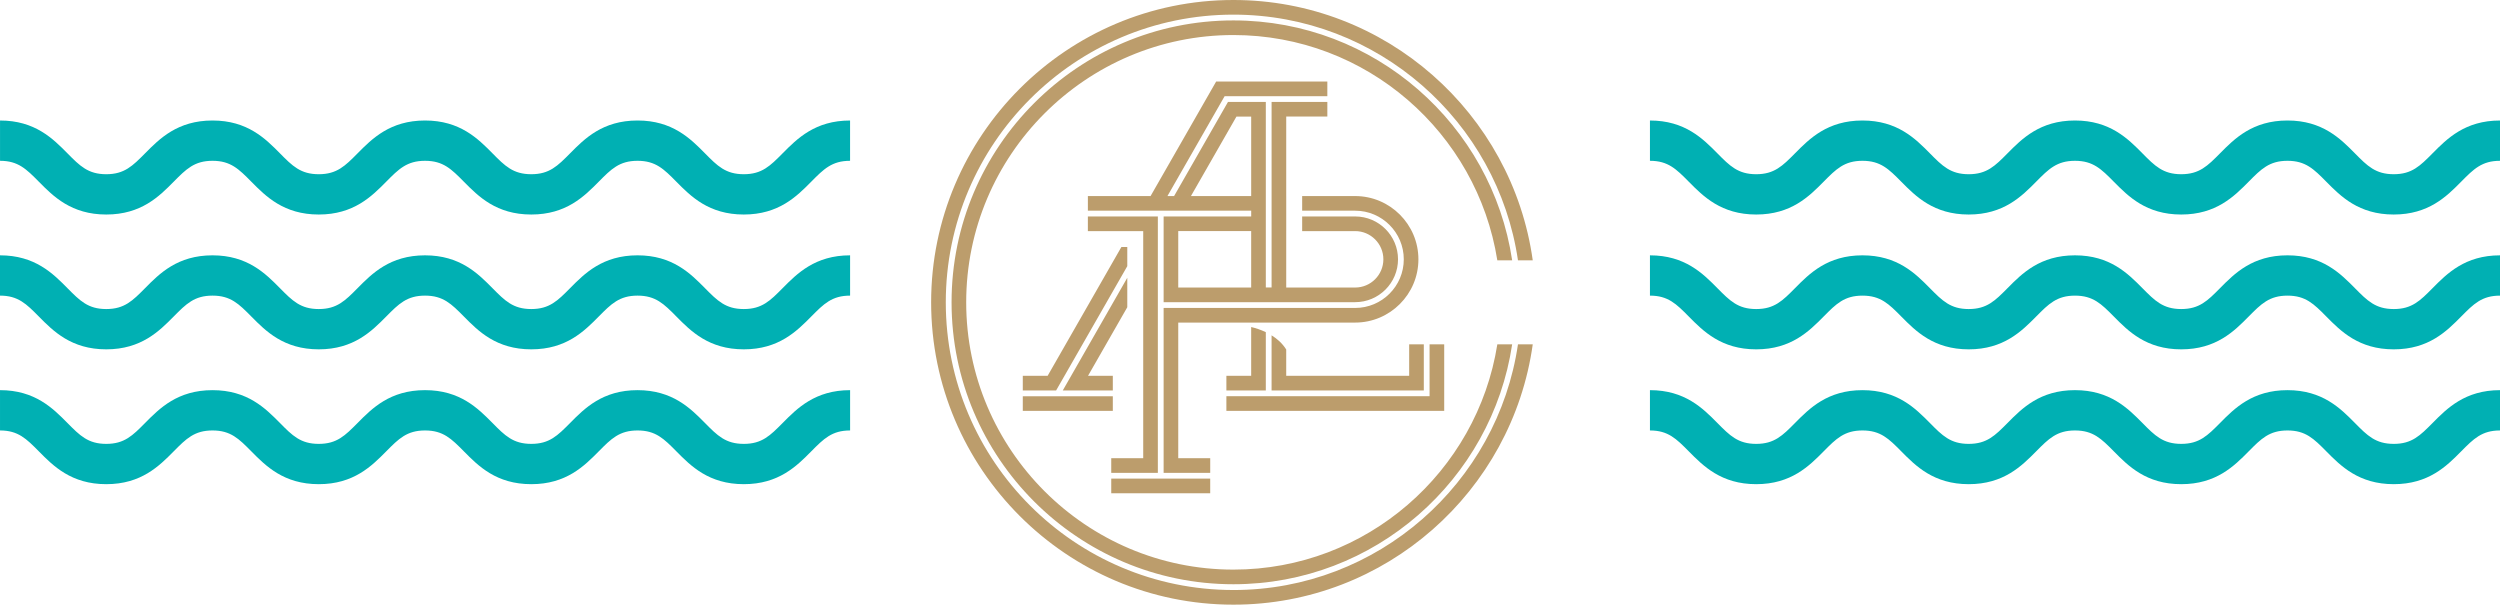
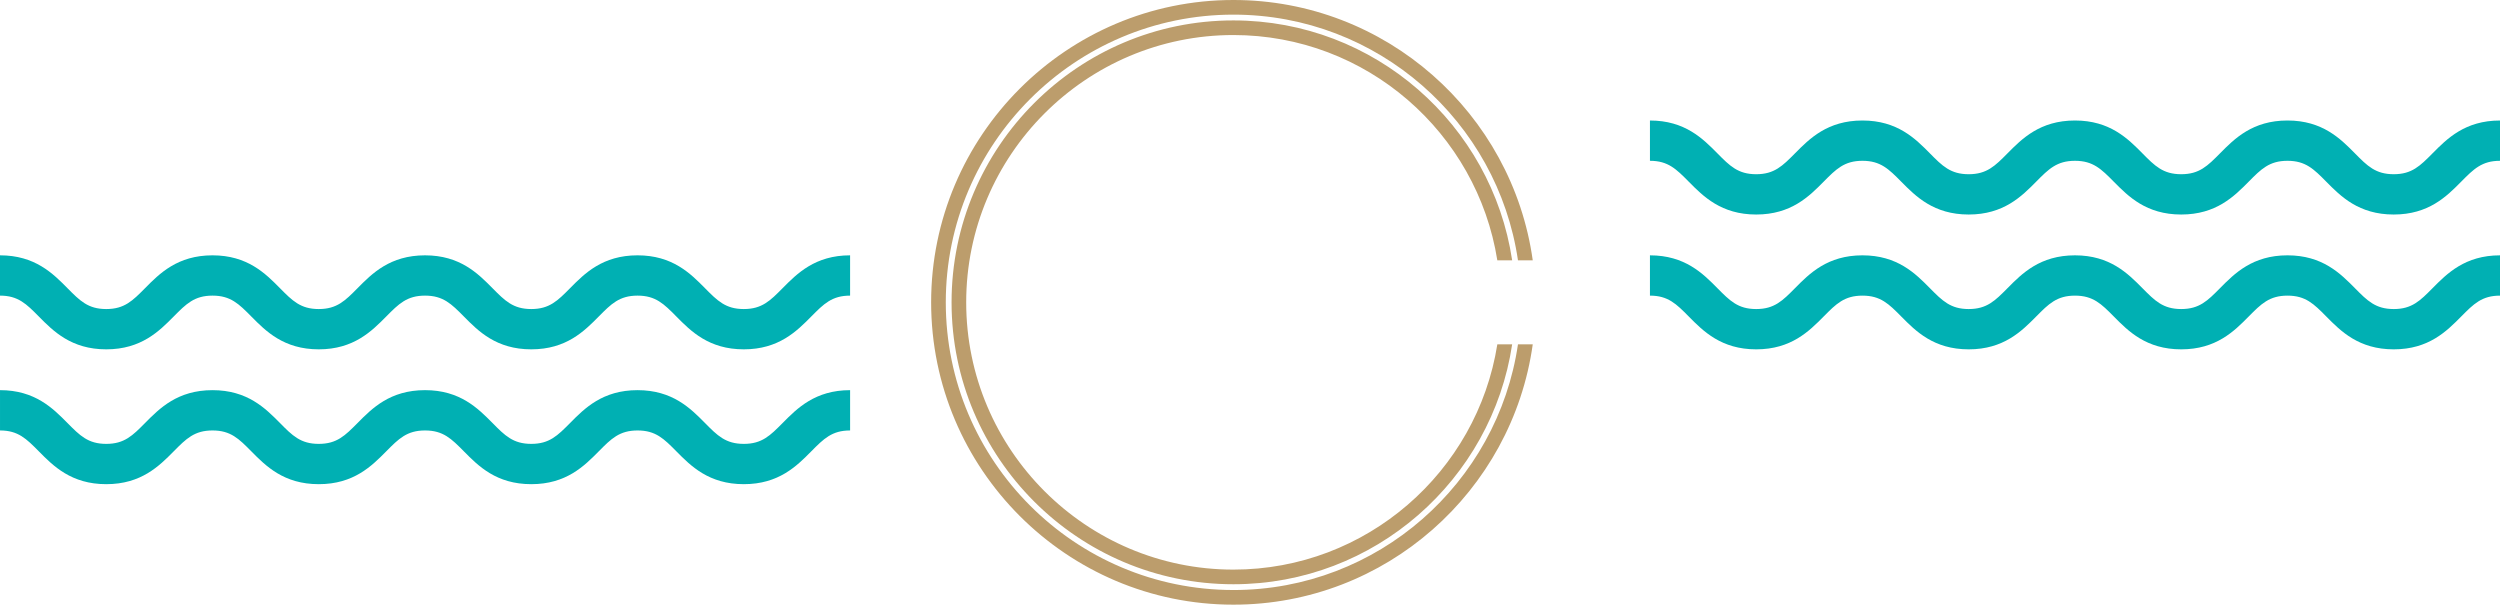
<svg xmlns="http://www.w3.org/2000/svg" id="Layer_1" data-name="Layer 1" width="233.169" height="56.395" viewBox="0 0 233.169 56.395">
-   <path d="m72.992,14.301c-1.161,1.173-1.927,1.948-3.622,1.948-1.693,0-2.46-.775-3.619-1.948-1.35-1.365-3.029-3.062-6.289-3.062-3.262,0-4.941,1.698-6.291,3.062-1.161,1.173-1.926,1.948-3.621,1.948-1.692,0-2.458-.774-3.617-1.947-1.35-1.365-3.029-3.063-6.29-3.063s-4.942,1.698-6.292,3.062c-1.161,1.173-1.927,1.948-3.622,1.948-1.693,0-2.46-.775-3.619-1.948-1.35-1.365-3.028-3.062-6.289-3.062-3.262,0-4.941,1.698-6.291,3.062-1.161,1.173-1.926,1.948-3.621,1.948-1.692,0-2.458-.774-3.617-1.947-1.35-1.365-3.028-3.063-6.29-3.063v3.758c1.692,0,2.459.775,3.619,1.948,1.349,1.365,3.028,3.062,6.289,3.062,3.263,0,4.942-1.698,6.292-3.062,1.161-1.173,1.926-1.948,3.62-1.948,1.692,0,2.458.775,3.617,1.948,1.35,1.365,3.028,3.062,6.29,3.062s4.943-1.698,6.293-3.062c1.161-1.173,1.927-1.948,3.621-1.948,1.692,0,2.459.775,3.619,1.948,1.349,1.365,3.028,3.062,6.289,3.062,3.263,0,4.942-1.698,6.292-3.062,1.161-1.173,1.926-1.948,3.62-1.948,1.692,0,2.458.775,3.617,1.948,1.349,1.365,3.028,3.062,6.29,3.062s4.943-1.698,6.293-3.062c1.161-1.173,1.927-1.948,3.621-1.948v-3.758c-3.261,0-4.942,1.698-6.292,3.062" style="fill: #00b0b3; fill-rule: evenodd;" />
  <path d="m69.369,28.824c-1.692,0-2.459-.775-3.619-1.948-1.349-1.365-3.028-3.062-6.289-3.062-3.262,0-4.941,1.697-6.29,3.062-1.161,1.173-1.926,1.948-3.621,1.948-1.693,0-2.458-.775-3.618-1.947-1.35-1.365-3.028-3.063-6.29-3.063s-4.942,1.697-6.291,3.061c-1.161,1.174-1.928,1.949-3.623,1.949-1.692,0-2.459-.775-3.619-1.948-1.349-1.365-3.028-3.062-6.289-3.062s-4.941,1.697-6.29,3.062c-1.161,1.173-1.926,1.948-3.621,1.948-1.693,0-2.458-.775-3.618-1.947C4.941,25.512,3.262,23.814-0,23.814v3.758c1.693,0,2.46.774,3.62,1.947,1.349,1.365,3.028,3.063,6.289,3.063,3.263,0,4.942-1.698,6.292-3.063,1.161-1.173,1.925-1.947,3.62-1.947,1.693,0,2.458.774,3.618,1.947,1.349,1.365,3.028,3.063,6.29,3.063,3.263,0,4.943-1.698,6.294-3.063,1.161-1.173,1.927-1.947,3.62-1.947s2.46.774,3.62,1.947c1.349,1.365,3.027,3.063,6.289,3.063,3.263,0,4.942-1.698,6.292-3.063,1.161-1.173,1.925-1.947,3.62-1.947,1.692,0,2.458.774,3.618,1.947,1.349,1.365,3.028,3.063,6.29,3.063,3.263,0,4.943-1.698,6.293-3.063,1.161-1.173,1.928-1.947,3.621-1.947v-3.758c-3.261,0-4.942,1.697-6.292,3.061-1.161,1.174-1.927,1.949-3.622,1.949" style="fill: #00b0b3; fill-rule: evenodd;" />
  <path d="m69.369,41.399c-1.692,0-2.459-.775-3.619-1.948-1.349-1.365-3.028-3.062-6.289-3.062-3.262,0-4.941,1.698-6.29,3.062-1.161,1.173-1.926,1.948-3.621,1.948-1.693,0-2.458-.775-3.618-1.947-1.35-1.365-3.028-3.064-6.29-3.064s-4.942,1.698-6.291,3.062c-1.161,1.174-1.928,1.949-3.623,1.949-1.692,0-2.459-.775-3.619-1.948-1.349-1.365-3.028-3.062-6.289-3.062s-4.941,1.698-6.29,3.062c-1.161,1.173-1.926,1.948-3.621,1.948-1.693,0-2.458-.775-3.618-1.947-1.349-1.365-3.028-3.064-6.29-3.064v3.759c1.693,0,2.46.774,3.62,1.947,1.349,1.365,3.028,3.063,6.289,3.063,3.263,0,4.942-1.698,6.292-3.063,1.161-1.173,1.925-1.947,3.62-1.947,1.693,0,2.458.774,3.618,1.947,1.349,1.365,3.028,3.063,6.29,3.063,3.263,0,4.943-1.698,6.294-3.063,1.161-1.173,1.927-1.947,3.62-1.947s2.46.774,3.62,1.947c1.349,1.365,3.027,3.063,6.289,3.063,3.263,0,4.942-1.698,6.292-3.063,1.161-1.173,1.925-1.947,3.62-1.947,1.692,0,2.458.774,3.618,1.947,1.349,1.365,3.028,3.063,6.29,3.063,3.263,0,4.943-1.698,6.293-3.063,1.161-1.173,1.928-1.947,3.621-1.947v-3.759c-3.261,0-4.942,1.698-6.292,3.062-1.161,1.174-1.927,1.949-3.622,1.949" style="fill: #00b0b3; fill-rule: evenodd;" />
  <g>
    <path d="m115.038,55.029c-14.793,0-26.827-12.037-26.827-26.832S100.245,1.365,115.038,1.365c13.462,0,24.64,9.971,26.54,22.917h1.378c-1.911-13.702-13.701-24.282-27.919-24.282-15.545,0-28.192,12.649-28.192,28.197s12.647,28.198,28.192,28.198c14.217,0,26.008-10.58,27.919-24.282h-1.378c-1.901,12.946-13.078,22.917-26.54,22.917Z" style="fill: #bc9d6c;" />
    <path d="m141.036,24.282c-1.896-12.648-12.832-22.378-25.997-22.378-14.496,0-26.289,11.796-26.289,26.293s11.793,26.294,26.289,26.294c13.165,0,24.101-9.731,25.997-22.378h-1.383c-1.884,11.891-12.203,21.013-24.614,21.013-13.743,0-24.924-11.182-24.924-24.929S101.295,3.268,115.038,3.268c12.412,0,22.73,9.122,24.614,21.014h1.383Z" style="fill: #bc9d6c;" />
  </g>
-   <path d="m101.463,20.189h6.527v23.913h-4.347v-1.365h2.982v-21.182h-5.162v-1.365Zm24.929,0h-4.943v1.365h4.943c1.452,0,2.632,1.181,2.632,2.631s-1.18,2.632-2.632,2.632h-6.429v-5.264h.001v-3.269h-.001v-7.413h3.835v-1.365h-5.2v17.308h-.538V9.507h-3.529l-5.027,8.779h-.62l5.335-9.317h9.579v-1.365h-10.37l-6.116,10.681h-5.848v1.365h15.232v.538h-8.167v7.994h17.864c2.204,0,3.997-1.793,3.997-3.997s-1.794-3.997-3.997-3.997Zm-9.698,6.629h-6.802v-5.264h6.802v5.264Zm0-8.533h-5.618l4.245-7.413h1.373v7.413Zm0,11.801h9.698c3.253,0,5.899-2.647,5.899-5.9s-2.646-5.9-5.899-5.9h-4.943v1.365h4.943c2.501,0,4.535,2.034,4.535,4.535s-2.034,4.535-4.535,4.535h-17.864v15.381h4.346v-1.365h-2.982v-12.651h6.802Zm-11.555-4.178l-6.018,10.51h4.669v-1.365h-2.314l3.663-6.398v-2.746Zm13.458,5.368v5.141h14.198v-4.305h-1.365v2.94h-11.468v-2.454c-.356-.573-.845-.999-1.365-1.322Zm16.101.836h-1.365v4.843h-18.951v1.365h20.316v-6.209Zm-39.305,2.94v1.365h3.108l6.638-11.593v-1.786h-.551l-6.878,12.013h-2.317Zm21.301,0h-2.312v1.365h3.677v-5.438c-.484-.231-.964-.384-1.365-.478v4.55Zm-3.821,9.588h-9.23v1.365h9.23v-1.365Zm-17.48-6.319h8.397v-1.365h-8.397v1.365Z" style="fill: #bc9d6c;" />
  <path d="m226.877,14.301c-1.161,1.173-1.927,1.948-3.622,1.948-1.693,0-2.46-.775-3.619-1.948-1.35-1.365-3.029-3.062-6.289-3.062-3.262,0-4.941,1.698-6.291,3.062-1.161,1.173-1.926,1.948-3.621,1.948-1.692,0-2.458-.774-3.617-1.947-1.35-1.365-3.029-3.063-6.29-3.063s-4.942,1.698-6.292,3.062c-1.161,1.173-1.927,1.948-3.622,1.948-1.693,0-2.46-.775-3.619-1.948-1.35-1.365-3.028-3.062-6.289-3.062-3.262,0-4.941,1.698-6.291,3.062-1.161,1.173-1.926,1.948-3.621,1.948-1.692,0-2.458-.774-3.617-1.947-1.35-1.365-3.028-3.063-6.29-3.063v3.758c1.692,0,2.459.775,3.619,1.948,1.349,1.365,3.028,3.062,6.289,3.062,3.263,0,4.942-1.698,6.292-3.062,1.161-1.173,1.926-1.948,3.62-1.948,1.692,0,2.458.775,3.617,1.948,1.35,1.365,3.028,3.062,6.29,3.062s4.943-1.698,6.293-3.062c1.161-1.173,1.927-1.948,3.621-1.948,1.692,0,2.459.775,3.619,1.948,1.349,1.365,3.028,3.062,6.289,3.062,3.263,0,4.942-1.698,6.292-3.062,1.161-1.173,1.926-1.948,3.62-1.948,1.692,0,2.458.775,3.617,1.948,1.349,1.365,3.028,3.062,6.29,3.062s4.943-1.698,6.293-3.062c1.161-1.173,1.927-1.948,3.621-1.948v-3.758c-3.261,0-4.942,1.698-6.292,3.062" style="fill: #00b0b3; fill-rule: evenodd;" />
  <path d="m223.255,28.824c-1.692,0-2.459-.775-3.619-1.948-1.349-1.365-3.028-3.062-6.289-3.062-3.262,0-4.941,1.697-6.29,3.062-1.161,1.173-1.926,1.948-3.621,1.948-1.693,0-2.458-.775-3.618-1.947-1.35-1.365-3.028-3.063-6.29-3.063s-4.942,1.697-6.291,3.061c-1.161,1.174-1.928,1.949-3.623,1.949-1.692,0-2.459-.775-3.619-1.948-1.349-1.365-3.028-3.062-6.289-3.062s-4.941,1.697-6.29,3.062c-1.161,1.173-1.926,1.948-3.621,1.948-1.693,0-2.458-.775-3.618-1.947-1.349-1.365-3.028-3.063-6.29-3.063v3.758c1.693,0,2.46.774,3.62,1.947,1.349,1.365,3.028,3.063,6.289,3.063,3.263,0,4.942-1.698,6.292-3.063,1.161-1.173,1.925-1.947,3.62-1.947,1.692,0,2.458.774,3.618,1.947,1.349,1.365,3.028,3.063,6.29,3.063,3.263,0,4.943-1.698,6.294-3.063,1.161-1.173,1.927-1.947,3.62-1.947s2.46.774,3.62,1.947c1.349,1.365,3.027,3.063,6.289,3.063,3.263,0,4.942-1.698,6.291-3.063,1.161-1.173,1.926-1.947,3.62-1.947,1.692,0,2.458.774,3.618,1.947,1.349,1.365,3.028,3.063,6.29,3.063,3.263,0,4.943-1.698,6.293-3.063,1.161-1.173,1.928-1.947,3.621-1.947v-3.758c-3.261,0-4.942,1.697-6.292,3.061-1.161,1.174-1.927,1.949-3.622,1.949" style="fill: #00b0b3; fill-rule: evenodd;" />
-   <path d="m223.255,41.399c-1.692,0-2.459-.775-3.619-1.948-1.349-1.365-3.028-3.062-6.289-3.062-3.262,0-4.941,1.698-6.29,3.062-1.161,1.173-1.926,1.948-3.621,1.948-1.693,0-2.458-.775-3.618-1.947-1.35-1.365-3.028-3.064-6.29-3.064s-4.942,1.698-6.291,3.062c-1.161,1.174-1.928,1.949-3.623,1.949-1.692,0-2.459-.775-3.619-1.948-1.349-1.365-3.028-3.062-6.289-3.062s-4.941,1.698-6.29,3.062c-1.161,1.173-1.926,1.948-3.621,1.948-1.693,0-2.458-.775-3.618-1.947-1.349-1.365-3.028-3.064-6.29-3.064v3.759c1.693,0,2.46.774,3.62,1.947,1.349,1.365,3.028,3.063,6.289,3.063,3.263,0,4.942-1.698,6.292-3.063,1.161-1.173,1.925-1.947,3.62-1.947,1.692,0,2.458.774,3.618,1.947,1.349,1.365,3.028,3.063,6.29,3.063,3.263,0,4.943-1.698,6.294-3.063,1.161-1.173,1.927-1.947,3.62-1.947s2.46.774,3.62,1.947c1.349,1.365,3.027,3.063,6.289,3.063,3.263,0,4.942-1.698,6.291-3.063,1.161-1.173,1.926-1.947,3.62-1.947,1.692,0,2.458.774,3.618,1.947,1.349,1.365,3.028,3.063,6.29,3.063,3.263,0,4.943-1.698,6.293-3.063,1.161-1.173,1.928-1.947,3.621-1.947v-3.759c-3.261,0-4.942,1.698-6.292,3.062-1.161,1.174-1.927,1.949-3.622,1.949" style="fill: #00b0b3; fill-rule: evenodd;" />
</svg>